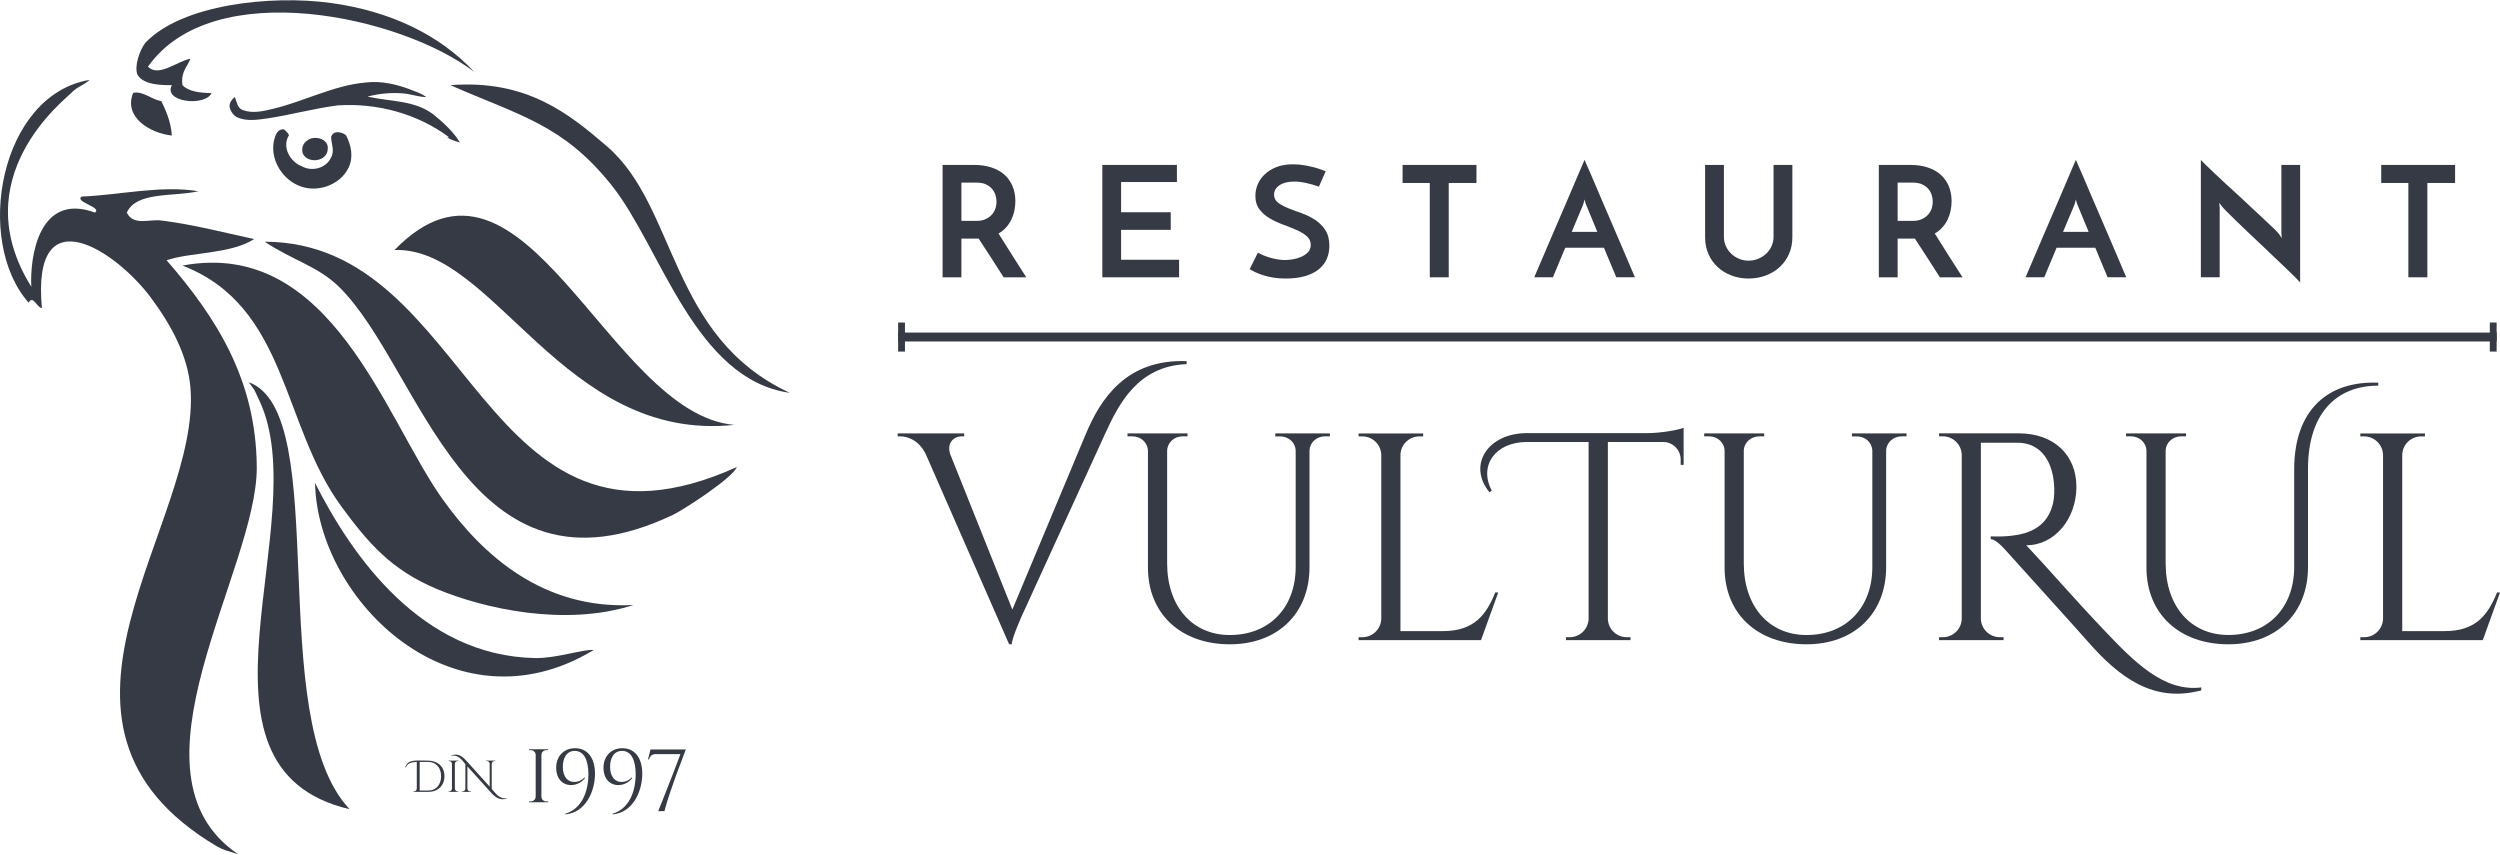
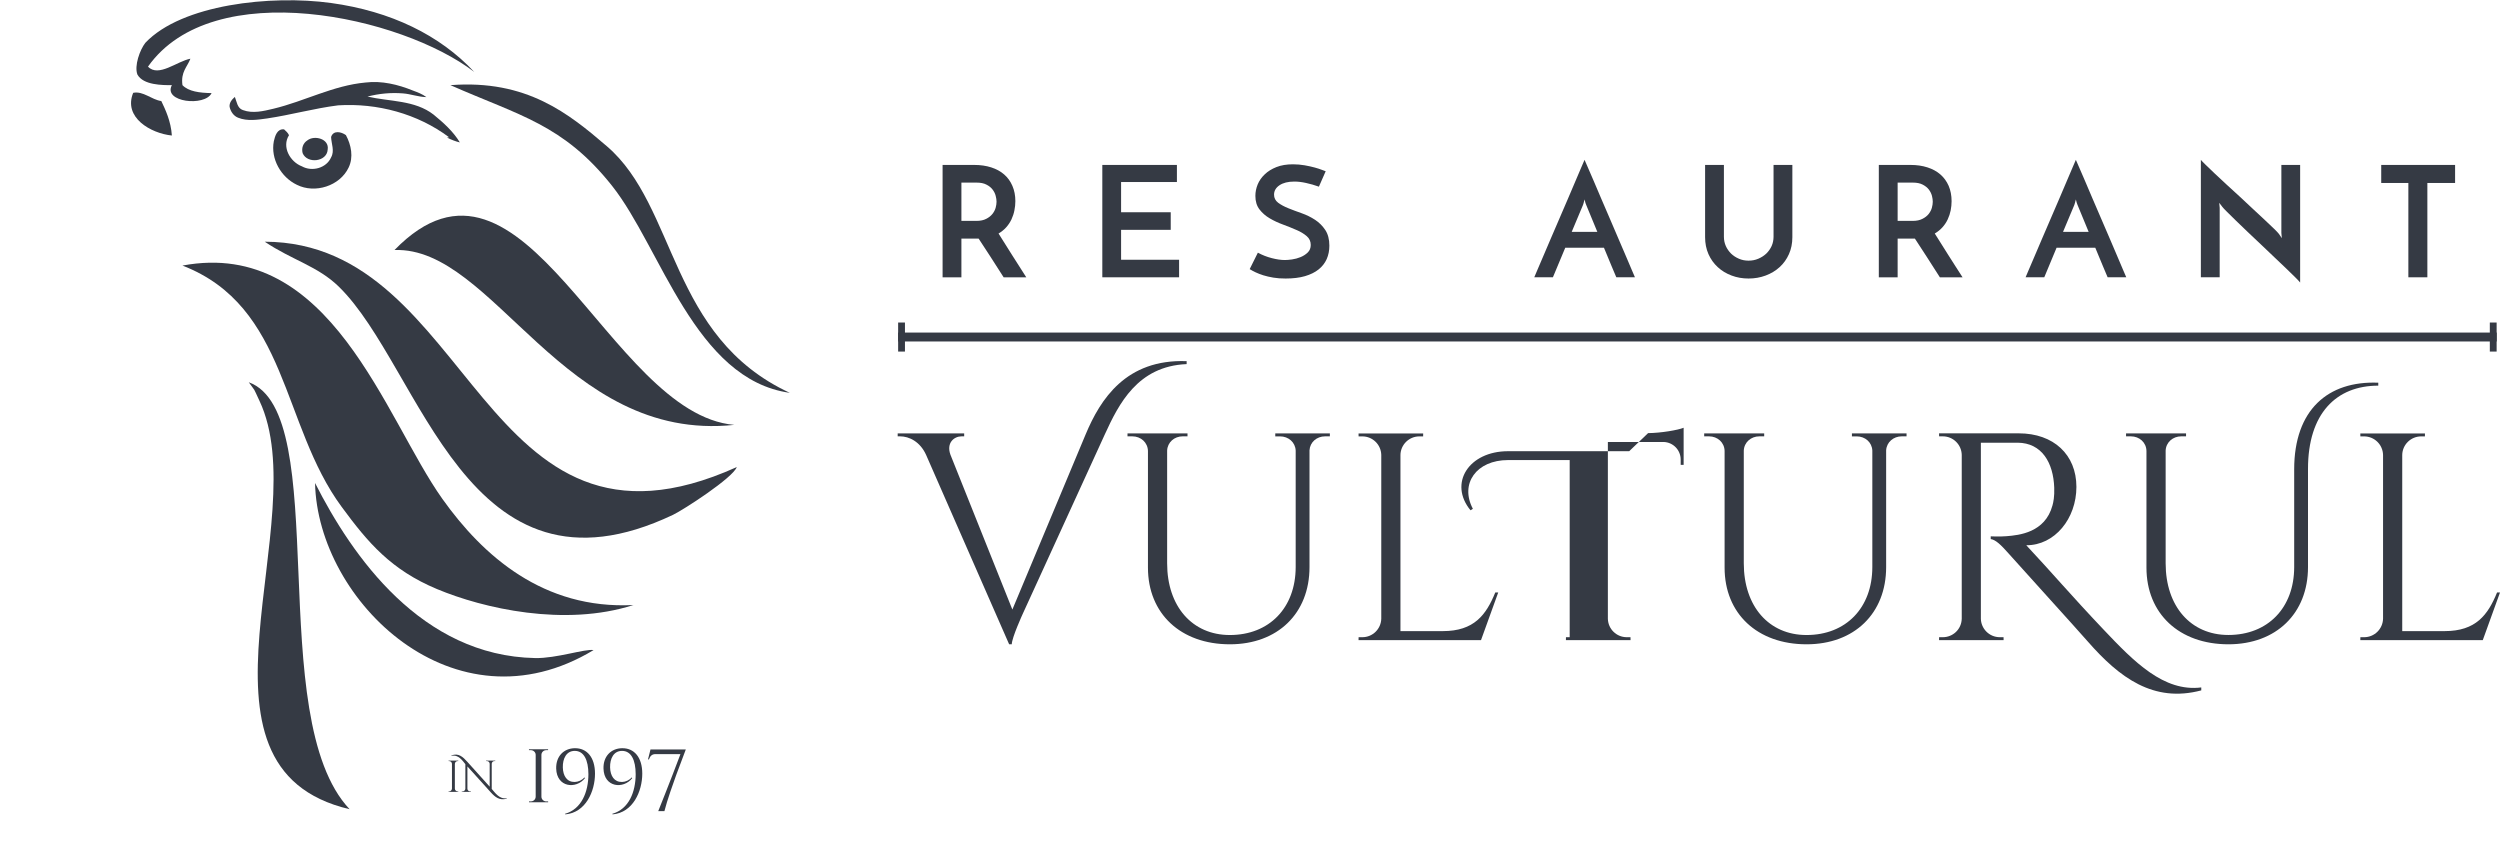
<svg xmlns="http://www.w3.org/2000/svg" xml:space="preserve" width="550px" height="188px" version="1.1" style="shape-rendering:geometricPrecision; text-rendering:geometricPrecision; image-rendering:optimizeQuality; fill-rule:evenodd; clip-rule:evenodd" viewBox="0 0 550 187.89">
  <defs>
    <style type="text/css">
   
    .fil1 {fill:#353A44}
    .fil0 {fill:#353A44;fill-rule:nonzero}
   
  </style>
  </defs>
  <g id="Layer_x0020_1">
    <g id="_1326556171744">
      <g>
        <path class="fil0" d="M238.85 95.49c3.23,-7.73 8.89,-16.59 22.21,-16.09l0 0.65c-10.78,0.44 -14.94,8.78 -17.99,15.44l-18.07 39.51c0,0 -2.41,5.27 -2.41,6.69l-0.58 0 -18.27 -41.67c-1.31,-2.9 -3.71,-4.08 -5.73,-4.08l-0.52 0 0 -0.65 14.63 0 0 0.65 -0.57 0c-1.67,0 -3.4,1.45 -2.45,4.05l13.62 34.06 16.13 -38.56z" />
        <path class="fil0" d="M292.57 95.3l0 0.64 -1.05 0c-1.83,0 -3.32,1.28 -3.43,3.07l0 25.7c0,10.19 -7.01,16.98 -17.52,16.98 -10.81,0 -18.02,-6.74 -18.02,-16.87l0 -25.66c-0.04,-1.86 -1.56,-3.22 -3.44,-3.22l-1.06 0 0 -0.64 13.2 0 0 0.64 -1.06 0c-1.84,0 -3.34,1.31 -3.42,3.13l0 24.8c0,9.47 5.52,15.78 13.79,15.78 8.68,0 14.47,-5.98 14.49,-14.94l0 -25.64c-0.08,-1.82 -1.59,-3.12 -3.43,-3.12l-1.06 0 0 -0.65 12.01 0z" />
        <path class="fil0" d="M329.61 130.29l-3.79 10.49 -26.94 0 0.01 -0.65 0.82 0c2.28,0 4.12,-1.82 4.17,-4.08l0 -36.02c-0.05,-2.26 -1.89,-4.08 -4.17,-4.08l-0.82 0 -0.01 -0.65 14.22 0 -0.01 0.65 -0.83 0c-2.27,0 -4.12,1.82 -4.16,4.08l0 38.76 9.32 0c6.89,0 9.53,-3.56 11.54,-8.5l0.65 0z" />
-         <path class="fil0" d="M362.58 95.23c2.81,-0.02 6.61,-0.67 7.82,-1.18l0 8.17 -0.65 -0.01 0 -1.16c0,-2.08 -1.64,-3.78 -3.7,-3.87l-12.32 0 0 38.92c0.07,2.24 1.9,4.03 4.16,4.03l0.82 0 0.01 0.65 -14.22 0 0.01 -0.65 0.82 0c2.24,0 4.06,-1.76 4.16,-3.98l0 -38.97 -13.56 0c-6.96,0 -10.66,5.2 -7.74,10.72l-0.52 0.33c-4.87,-5.94 -0.39,-13 8.26,-13l26.65 0z" />
+         <path class="fil0" d="M362.58 95.23c2.81,-0.02 6.61,-0.67 7.82,-1.18l0 8.17 -0.65 -0.01 0 -1.16c0,-2.08 -1.64,-3.78 -3.7,-3.87l-12.32 0 0 38.92c0.07,2.24 1.9,4.03 4.16,4.03l0.82 0 0.01 0.65 -14.22 0 0.01 -0.65 0.82 0l0 -38.97 -13.56 0c-6.96,0 -10.66,5.2 -7.74,10.72l-0.52 0.33c-4.87,-5.94 -0.39,-13 8.26,-13l26.65 0z" />
        <path class="fil0" d="M419.44 95.3l0 0.64 -1.06 0c-1.82,0 -3.32,1.28 -3.43,3.07l0 25.7c0,10.19 -7,16.98 -17.51,16.98 -10.82,0 -18.03,-6.74 -18.03,-16.87l0 -25.66c-0.03,-1.86 -1.55,-3.22 -3.43,-3.22l-1.06 0 0 -0.64 13.2 0 0 0.64 -1.06 0c-1.84,0 -3.35,1.31 -3.43,3.13l0 24.8c0,9.47 5.52,15.78 13.8,15.78 8.68,0 14.47,-5.98 14.48,-14.94l0 -25.64c-0.08,-1.82 -1.58,-3.12 -3.43,-3.12l-1.06 0 0 -0.65 12.02 0z" />
        <path class="fil0" d="M444.13 95.28c7.67,0 12.68,4.7 12.68,11.78 0,6.95 -4.75,12.87 -11.03,12.84 5.57,5.94 9.66,10.81 17,18.55 6.7,7.08 13.26,13.77 21.5,12.73l0 0.65c-10.51,2.79 -17.99,-2.79 -24.94,-10.72 -3.12,-3.56 -13.23,-14.66 -17.48,-19.43 -1.59,-1.79 -2.79,-2.99 -3.9,-3.14l0 -0.6c0.32,0 1.81,0.1 3.45,-0.03 2.78,-0.22 8.51,-0.78 10.13,-6.76 0.2,-0.71 0.46,-1.94 0.39,-3.9 -0.19,-5.52 -2.73,-9.87 -8.05,-9.91l-8.09 0 0 38.71c0.03,2.14 1.78,4.08 4.19,4.08l0.8 0 0.01 0.65 -14.2 0 0.01 -0.65 0.83 0c2.14,0 4.08,-1.67 4.15,-4.05l0 -36.05c-0.04,-2.26 -1.88,-4.09 -4.16,-4.09l-0.82 0 -0.01 -0.66 17.54 0z" />
        <path class="fil0" d="M504.72 103.18c0.01,-13.05 7.41,-19.49 18.5,-19.04l0 0.65c-9.27,0 -15.46,6.15 -15.46,18.3l0 21.62c0,10.19 -7,16.98 -17.51,16.98 -10.82,0 -18.03,-6.74 -18.03,-16.87l0 -25.66c-0.03,-1.87 -1.55,-3.22 -3.43,-3.22l-1.06 0 0 -0.64 13.2 0 0 0.64 -1.06 0c-1.84,0 -3.35,1.31 -3.43,3.13l0 24.8c0,9.47 5.52,15.77 13.8,15.77 8.68,0 14.47,-5.97 14.48,-14.93l0 -21.53z" />
        <path class="fil0" d="M550 130.29l-3.79 10.49 -26.94 0 0.01 -0.65 0.83 0c2.27,0 4.11,-1.82 4.16,-4.08l0 -36.02c-0.05,-2.26 -1.89,-4.08 -4.17,-4.08l-0.82 0 -0.01 -0.65 14.22 0 -0.01 0.65 -0.82 0c-2.28,0 -4.13,1.82 -4.17,4.08l0 38.76 9.32 0c6.89,0 9.53,-3.56 11.54,-8.5l0.65 0z" />
      </g>
      <g>
        <path class="fil0" d="M207.37 60.95l0 -24.72 6.98 0c1.36,0 2.6,0.18 3.72,0.54 1.12,0.36 2.07,0.88 2.85,1.56 0.78,0.68 1.38,1.51 1.81,2.51 0.43,0.99 0.65,2.11 0.65,3.36 0,0.68 -0.07,1.35 -0.21,2.03 -0.13,0.68 -0.35,1.33 -0.64,1.97 -0.3,0.63 -0.68,1.21 -1.15,1.74 -0.48,0.53 -1.04,0.99 -1.7,1.38 0.5,0.79 0.98,1.56 1.46,2.32 0.47,0.76 0.95,1.52 1.44,2.29 0.49,0.77 0.99,1.56 1.51,2.37 0.52,0.82 1.08,1.7 1.69,2.65l-4.98 0c-1.02,-1.58 -1.98,-3.08 -2.88,-4.5 -0.91,-1.4 -1.78,-2.75 -2.62,-4.01l-0.34 0 -3.45 0 0 8.51 -4.14 0zm4.14 -12.41l0 0 3.32 0c0.86,0 1.57,-0.15 2.14,-0.45 0.56,-0.28 1.01,-0.64 1.35,-1.06 0.34,-0.42 0.58,-0.87 0.72,-1.36 0.13,-0.49 0.2,-0.93 0.2,-1.34 0,-0.38 -0.06,-0.82 -0.19,-1.3 -0.12,-0.49 -0.35,-0.95 -0.68,-1.38 -0.32,-0.43 -0.77,-0.79 -1.34,-1.08 -0.56,-0.3 -1.28,-0.45 -2.17,-0.45l-3.35 0 0 8.42z" />
        <polygon class="fil0" points="242.51,60.95 242.51,36.23 258.92,36.23 258.92,39.99 246.64,39.99 246.64,46.64 257.56,46.64 257.56,50.51 246.64,50.51 246.64,57.09 259.4,57.09 259.4,60.95 " />
        <path class="fil0" d="M291.65 37.62l-1.49 3.39c-0.95,-0.34 -1.89,-0.61 -2.82,-0.81 -0.93,-0.21 -1.79,-0.31 -2.58,-0.31 -1.38,0 -2.47,0.27 -3.27,0.81 -0.8,0.54 -1.2,1.23 -1.2,2.07 0,0.73 0.3,1.31 0.89,1.77 0.61,0.45 1.36,0.86 2.26,1.22 0.9,0.36 1.88,0.73 2.94,1.1 1.05,0.37 2.02,0.85 2.93,1.44 0.9,0.59 1.65,1.34 2.25,2.24 0.6,0.91 0.9,2.06 0.9,3.46 0,1.09 -0.2,2.06 -0.59,2.95 -0.4,0.88 -0.99,1.64 -1.78,2.27 -0.8,0.64 -1.79,1.12 -3,1.48 -1.21,0.35 -2.63,0.52 -4.26,0.52 -1,0 -1.9,-0.06 -2.71,-0.2 -0.82,-0.14 -1.54,-0.31 -2.19,-0.51 -0.64,-0.21 -1.22,-0.42 -1.71,-0.66 -0.5,-0.24 -0.93,-0.47 -1.29,-0.7l1.8 -3.62c0.95,0.52 1.96,0.92 3.05,1.2 1.08,0.28 2.04,0.42 2.88,0.42 0.41,0 0.93,-0.04 1.58,-0.13 0.64,-0.09 1.27,-0.26 1.88,-0.51 0.61,-0.25 1.14,-0.59 1.58,-1.02 0.44,-0.43 0.66,-0.98 0.66,-1.66 0,-0.79 -0.3,-1.44 -0.9,-1.95 -0.6,-0.51 -1.35,-0.97 -2.26,-1.35 -0.9,-0.4 -1.88,-0.79 -2.93,-1.18 -1.05,-0.38 -2.03,-0.84 -2.93,-1.37 -0.91,-0.53 -1.66,-1.19 -2.26,-1.97 -0.6,-0.78 -0.9,-1.77 -0.9,-2.97 0,-0.86 0.17,-1.7 0.51,-2.53 0.34,-0.82 0.86,-1.56 1.55,-2.21 0.68,-0.66 1.54,-1.19 2.57,-1.6 1.03,-0.41 2.25,-0.61 3.65,-0.61 0.88,0 1.73,0.08 2.56,0.22 0.82,0.15 1.57,0.31 2.22,0.49 0.66,0.18 1.2,0.36 1.63,0.53 0.43,0.17 0.69,0.26 0.78,0.29z" />
-         <polygon class="fil0" points="324.82,36.23 324.82,40.2 318.72,40.2 318.72,60.95 314.55,60.95 314.55,40.2 308.57,40.2 308.57,36.23 " />
        <path class="fil0" d="M355.59 60.95c-0.07,-0.16 -0.19,-0.44 -0.36,-0.85 -0.17,-0.4 -0.38,-0.9 -0.63,-1.49 -0.25,-0.59 -0.52,-1.23 -0.81,-1.95 -0.3,-0.71 -0.6,-1.45 -0.92,-2.22l-8.51 0 -2.72 6.51 -4.1 0c0.09,-0.2 0.3,-0.7 0.64,-1.51 0.35,-0.8 0.77,-1.8 1.28,-2.99 0.51,-1.18 1.07,-2.5 1.69,-3.96 0.62,-1.46 1.26,-2.94 1.92,-4.46 0.66,-1.51 1.29,-3 1.92,-4.46 0.62,-1.46 1.18,-2.78 1.69,-3.97 0.51,-1.18 0.94,-2.18 1.27,-2.98 0.34,-0.81 0.56,-1.31 0.65,-1.51 0.09,0.2 0.31,0.7 0.66,1.51 0.35,0.8 0.78,1.8 1.29,2.98 0.51,1.19 1.07,2.51 1.69,3.97 0.63,1.46 1.26,2.95 1.92,4.46 0.65,1.52 1.29,3 1.91,4.46 0.63,1.46 1.19,2.78 1.7,3.96 0.51,1.19 0.93,2.19 1.27,2.99 0.34,0.81 0.56,1.31 0.65,1.51l-4.1 0zm-9.81 -10l0 0 5.63 0 -2.44 -5.91c-0.02,-0.02 -0.08,-0.17 -0.17,-0.45 -0.09,-0.29 -0.16,-0.54 -0.2,-0.77 -0.05,0.23 -0.12,0.48 -0.2,0.77 -0.1,0.28 -0.14,0.43 -0.14,0.45l-2.48 5.91z" />
        <path class="fil0" d="M384.68 61.22c-1.33,0 -2.58,-0.22 -3.74,-0.66 -1.17,-0.44 -2.18,-1.05 -3.04,-1.85 -0.86,-0.79 -1.54,-1.74 -2.04,-2.86 -0.49,-1.12 -0.74,-2.36 -0.74,-3.72l0 -15.9 4.14 0 0 15.8c0,0.73 0.14,1.41 0.42,2.04 0.28,0.63 0.67,1.18 1.15,1.66 0.49,0.47 1.06,0.85 1.72,1.13 0.65,0.29 1.37,0.43 2.13,0.43 0.77,0 1.49,-0.14 2.16,-0.43 0.66,-0.28 1.25,-0.66 1.75,-1.13 0.49,-0.48 0.88,-1.03 1.17,-1.66 0.28,-0.63 0.42,-1.31 0.42,-2.04l0 -15.8 4.14 0 0 15.9c0,1.36 -0.25,2.6 -0.75,3.72 -0.5,1.12 -1.18,2.07 -2.05,2.86 -0.87,0.8 -1.9,1.41 -3.07,1.85 -1.18,0.44 -2.43,0.66 -3.77,0.66z" />
        <path class="fil0" d="M413.34 60.95l0 -24.72 6.99 0c1.36,0 2.59,0.18 3.71,0.54 1.12,0.36 2.07,0.88 2.85,1.56 0.78,0.68 1.38,1.51 1.82,2.51 0.42,0.99 0.64,2.11 0.64,3.36 0,0.68 -0.07,1.35 -0.2,2.03 -0.14,0.68 -0.35,1.33 -0.65,1.97 -0.29,0.63 -0.68,1.21 -1.15,1.74 -0.48,0.53 -1.04,0.99 -1.7,1.38 0.5,0.79 0.99,1.56 1.46,2.32 0.48,0.76 0.96,1.52 1.44,2.29 0.49,0.77 0.99,1.56 1.51,2.37 0.52,0.82 1.09,1.7 1.7,2.65l-4.99 0c-1.02,-1.58 -1.97,-3.08 -2.88,-4.5 -0.91,-1.4 -1.77,-2.75 -2.61,-4.01l-0.34 0 -3.46 0 0 8.51 -4.14 0zm4.14 -12.41l0 0 3.32 0c0.86,0 1.57,-0.15 2.14,-0.45 0.57,-0.28 1.02,-0.64 1.36,-1.06 0.33,-0.42 0.57,-0.87 0.71,-1.36 0.13,-0.49 0.2,-0.93 0.2,-1.34 0,-0.38 -0.06,-0.82 -0.18,-1.3 -0.13,-0.49 -0.36,-0.95 -0.68,-1.38 -0.33,-0.43 -0.78,-0.79 -1.34,-1.08 -0.57,-0.3 -1.29,-0.45 -2.17,-0.45l-3.36 0 0 8.42z" />
        <path class="fil0" d="M463.68 60.95c-0.07,-0.16 -0.19,-0.44 -0.36,-0.85 -0.17,-0.4 -0.38,-0.9 -0.63,-1.49 -0.25,-0.59 -0.52,-1.23 -0.81,-1.95 -0.3,-0.71 -0.6,-1.45 -0.92,-2.22l-8.51 0 -2.71 6.51 -4.11 0c0.09,-0.2 0.31,-0.7 0.64,-1.51 0.35,-0.8 0.77,-1.8 1.28,-2.99 0.51,-1.18 1.07,-2.5 1.69,-3.96 0.63,-1.46 1.26,-2.94 1.92,-4.46 0.66,-1.51 1.29,-3 1.92,-4.46 0.62,-1.46 1.18,-2.78 1.69,-3.97 0.51,-1.18 0.94,-2.18 1.27,-2.98 0.34,-0.81 0.56,-1.31 0.65,-1.51 0.09,0.2 0.31,0.7 0.66,1.51 0.35,0.8 0.78,1.8 1.29,2.98 0.51,1.19 1.07,2.51 1.69,3.97 0.63,1.46 1.26,2.95 1.92,4.46 0.66,1.52 1.29,3 1.92,4.46 0.62,1.46 1.19,2.78 1.69,3.96 0.51,1.19 0.93,2.19 1.27,2.99 0.34,0.81 0.56,1.31 0.65,1.51l-4.1 0zm-9.81 -10l0 0 5.63 0 -2.44 -5.91c-0.02,-0.02 -0.08,-0.17 -0.17,-0.45 -0.09,-0.29 -0.16,-0.54 -0.2,-0.77 -0.05,0.23 -0.11,0.48 -0.2,0.77 -0.1,0.28 -0.14,0.43 -0.14,0.45l-2.48 5.91z" />
        <path class="fil0" d="M506.03 36.23l0 25.87c-0.15,-0.2 -0.5,-0.57 -1.05,-1.12 -0.54,-0.54 -1.21,-1.19 -2,-1.95 -0.79,-0.75 -1.67,-1.59 -2.63,-2.5 -0.96,-0.92 -1.93,-1.85 -2.93,-2.79 -1,-0.93 -1.97,-1.85 -2.92,-2.76 -0.95,-0.9 -1.81,-1.73 -2.59,-2.49 -0.78,-0.76 -1.44,-1.41 -1.97,-1.94 -0.53,-0.53 -0.88,-0.89 -1.03,-1.1 -0.03,-0.04 -0.12,-0.16 -0.27,-0.36 -0.16,-0.19 -0.3,-0.36 -0.41,-0.52l0.1 1.09 0 15.29 -4.14 0 0 -25.84c0.16,0.2 0.51,0.57 1.06,1.1 0.54,0.53 1.2,1.17 1.99,1.91 0.8,0.75 1.67,1.56 2.63,2.45 0.97,0.88 1.94,1.78 2.94,2.69 0.99,0.92 1.96,1.82 2.91,2.72 0.95,0.89 1.82,1.71 2.62,2.44 0.79,0.74 1.45,1.36 1.98,1.88 0.53,0.52 0.88,0.88 1.03,1.09l0.65 0.95 -0.1 -1.16 0 -14.95 4.13 0z" />
        <polygon class="fil0" points="540.12,36.23 540.12,40.2 534.02,40.2 534.02,60.95 529.84,60.95 529.84,40.2 523.87,40.2 523.87,36.23 " />
      </g>
      <g>
        <g>
          <path class="fil1" d="M104.33 15.77c-15.94,-12.25 -57.46,-21.42 -71.77,-1.17 2.29,2.44 6.4,-1.2 9.33,-1.74 -0.68,1.81 -2.16,2.9 -1.75,5.82 1.35,1.4 3.77,1.7 6.41,1.75 -1.47,3.02 -10.73,2 -8.74,-1.75 -2.05,0 -6.27,0.02 -7.58,-2.33 -0.73,-1.92 0.54,-5.45 1.75,-6.99 8.01,-8.46 27.65,-10.57 40.83,-8.76 13.19,1.81 23.98,7.08 31.52,15.17z" />
-           <path class="fil1" d="M6.89 63.03c-0.35,-6.57 1.67,-20.86 14,-16.32 1.68,-1.17 -4.6,-2.36 -2.92,-3.52 8.38,-0.34 17.48,-2.54 25.67,-1.17 -5.52,1.26 -13.6,0 -15.74,4.69 1.42,2.98 4.98,1.41 7.57,1.74 6.91,0.85 14.3,2.77 20.44,4.09 -5.21,3.35 -13.98,2.85 -19.26,4.66 11.06,12.73 19.71,26.39 19.84,45.5 0.15,22.66 -30.52,67.42 -4.07,85.19 -2.44,-0.79 -3.35,-0.96 -4.69,-1.74 -45.75,-27.08 -3.27,-71.08 -5.84,-100.95 -0.58,-7.05 -4.23,-13.77 -8.74,-19.83 -7.64,-10.24 -26.26,-22.67 -23.93,2.34 -1.07,0.01 -1.96,-3 -2.91,-1.17 -12.11,-13.65 -6.33,-45.77 13.42,-49.02 -1.66,1.43 -2.6,1.36 -4.09,2.91 -1.49,1.55 -23.67,18.69 -8.75,42.6z" />
          <path class="fil1" d="M173.76 86.37c-20.91,-2.93 -28.35,-31.96 -39.09,-45.52 -10.73,-13.55 -20.44,-15.48 -35.58,-22.17 16.82,-1.29 26.09,6.3 34.41,13.43 15.51,13.27 13.69,41.94 40.26,54.26z" />
          <path class="fil1" d="M35.49 22.18c0.88,1.84 2.12,4.44 2.32,7.58 -4.64,-0.47 -10.73,-3.97 -8.51,-9.39 2.22,-0.45 4.01,1.5 6.19,1.81z" />
          <path class="fil1" d="M161.54 93.42c-37.62,3.98 -52.87,-39.26 -74.75,-38.47 28.56,-29.35 47.01,36.1 74.75,38.47z" />
          <path class="fil1" d="M162.09 102.7c-0.81,2.35 -11.76,9.43 -14.01,10.5 -45.52,21.63 -55.27,-32.3 -73.51,-50.16 -4.64,-4.55 -10.28,-5.85 -16.33,-9.92 46.21,0.13 47.27,75.14 103.85,49.58z" />
          <path class="fil1" d="M139.35 133.05c-15.12,4.87 -33.04,0.74 -43.19,-3.5 -10.15,-4.24 -15.2,-10.22 -21,-18.1 -13.28,-18.01 -11.77,-44.08 -35.02,-53.08 32.67,-6.11 44.52,33.55 57.19,51.34 8.89,12.49 22.2,24.36 42.02,23.34z" />
          <path class="fil1" d="M76.91 177.97c-38.83,-9.11 -7.43,-63.51 -19.83,-89.85 -1.59,-3.37 -0.64,-1.66 -2.35,-4.08 18.62,6.76 3.13,73.73 22.18,93.93z" />
          <path class="fil1" d="M130.59 142.96c-30.59,18.49 -60.72,-10.73 -61.28,-36.76 8.17,16.14 23.41,38.04 48.43,38.52 4.63,0.1 10.95,-2.07 12.85,-1.76z" />
        </g>
        <path class="fil1" d="M76.1 29.67c-1.03,-0.74 -2.76,-1.13 -3.26,0.41 0.05,1.49 0.81,3.05 0.01,4.47 -1.04,2.4 -4.21,3.23 -6.43,1.99 -2.6,-0.99 -4.48,-4.28 -2.84,-6.85 -0.24,-0.54 -0.67,-0.91 -1.09,-1.29 -1.53,-0.15 -1.98,1.45 -2.25,2.62 -0.74,3.86 1.57,7.91 5.07,9.58 3.98,2 9.45,0.27 11.38,-3.78 1.12,-2.29 0.57,-5 -0.59,-7.15z" />
        <path class="fil1" d="M66.58 33.64c1,2.41 5.36,1.92 5.51,-0.79 0.39,-2.37 -2.92,-3.23 -4.46,-2.03 -0.97,0.62 -1.33,1.72 -1.05,2.82z" />
        <path class="fil1" d="M80.41 18.1c-7.07,0.64 -13.41,4.12 -20.24,5.76 -2.18,0.52 -4.56,1.12 -6.74,0.3 -1.23,-0.41 -1.34,-1.85 -1.76,-2.89 -0.64,0.54 -1.25,1.27 -1.16,2.17 0.22,1.03 0.86,2 1.87,2.4 2.04,0.82 4.29,0.45 6.4,0.16 5.25,-0.78 10.35,-2.22 15.61,-2.88 8.6,-0.54 17.46,1.83 24.39,7.01l-0.43 0.08c0.9,0.46 1.84,0.84 2.82,1.07 -1.46,-2.42 -3.61,-4.34 -5.78,-6.12 -4.13,-3.22 -9.67,-2.84 -14.54,-3.97 2.53,-0.66 5.17,-0.91 7.78,-0.7 1.75,0.13 3.42,0.79 5.18,0.82 -0.89,-0.67 -1.93,-1.06 -2.96,-1.44 -3.28,-1.33 -6.88,-2.21 -10.44,-1.77z" />
      </g>
      <g>
        <g>
-           <path class="fil0" d="M89.15 168.72c0.4,-1.18 1.23,-1.44 2.89,-1.47 0.62,-0.01 1.35,0.01 2.21,0.03 2.1,0.05 3.53,1.37 3.53,3.43 0,2.07 -1.43,3.44 -3.53,3.44l-3.32 0 0.01 -0.1 0.12 0c0.33,0 0.59,-0.24 0.63,-0.56l0 -5.92c-1.71,0.05 -2.1,0.58 -2.43,1.19l-0.11 -0.04zm3.18 5.14l0 0 1.92 0c1.67,0 2.79,-1.26 2.79,-3.15 0,-1.88 -1.1,-3.13 -2.79,-3.14l-1.92 0 0 6.29z" />
          <path class="fil0" d="M100.82 174.15l-2.14 0 0 -0.1 0.12 0c0.34,0 0.62,-0.27 0.63,-0.62l0 -5.44c-0.01,-0.34 -0.29,-0.61 -0.63,-0.61l-0.12 0 0 -0.1 2.14 0 0 0.1 -0.12 0c-0.35,0 -0.62,0.27 -0.63,0.61l0 5.44c0,0.35 0.28,0.62 0.63,0.62l0.12 0 0 0.1z" />
          <path class="fil0" d="M111.49 175.64c-1.58,0.5 -2.61,-0.38 -3.49,-1.35l-5.17 -5.73 0 4.9c0,0.33 0.27,0.59 0.6,0.59l0.18 0 0 0.1 -2.02 0 0 -0.1 0.18 0c0.33,0 0.6,-0.26 0.61,-0.59l0 -5.4c-0.58,-0.7 -1.57,-2.23 -3.04,-1.8l-0.04 -0.1c1.57,-0.66 2.61,0.38 3.49,1.36l4.94 5.49 0 -5.04c-0.01,-0.33 -0.28,-0.59 -0.6,-0.59l-0.19 0 0 -0.1 2.02 0 0 0.1 -0.18 0c-0.33,0 -0.59,0.26 -0.6,0.59l0 5.54c0.7,0.78 1.69,2.34 3.28,2.03l0.03 0.1z" />
        </g>
        <g>
          <path class="fil0" d="M116.79 176.25c0.59,0 1.06,-0.46 1.06,-1.05l0 -9.19c0,-0.57 -0.49,-1.03 -1.07,-1.03l-0.41 0 0 -0.2 4.21 0 0 0.2 -0.41 0c-0.59,0 -1.06,0.47 -1.06,1.05l0 9.19c0,0.57 0.49,1.04 1.07,1.04l0.41 0 0 0.19 -4.21 0 0 -0.19 0.41 -0.01z" />
          <path class="fil0" d="M128.68 171.15c-1.94,2.46 -6.2,2.04 -6.32,-2.11 -0.07,-2.74 1.69,-4.45 4.08,-4.49 2.69,-0.04 4.46,2.01 4.46,5.6 0,3.87 -2.04,8.58 -6.53,8.96l-0.07 -0.13c3.66,-1.03 5.14,-4.84 5.15,-8.7 -0.01,-3.16 -1.01,-5.14 -3,-5.14 -1.85,0 -2.67,1.69 -2.63,3.63 0.04,1.89 0.93,3.25 2.62,3.21 0.8,-0.02 1.62,-0.39 2.13,-1.01l0.11 0.18z" />
          <path class="fil0" d="M139.08 171.15c-1.94,2.46 -6.2,2.04 -6.31,-2.11 -0.08,-2.74 1.69,-4.45 4.08,-4.49 2.68,-0.04 4.45,2.01 4.45,5.6 0,3.87 -2.04,8.58 -6.53,8.96l-0.06 -0.13c3.66,-1.03 5.13,-4.84 5.14,-8.7 -0.01,-3.16 -1,-5.14 -3,-5.14 -1.85,0 -2.67,1.69 -2.63,3.63 0.04,1.89 0.94,3.25 2.63,3.21 0.79,-0.02 1.61,-0.39 2.13,-1.01l0.1 0.18z" />
          <path class="fil0" d="M143.11 164.82l7.77 0 -2.1 5.59c-0.48,1.3 -2.09,5.84 -2.61,7.99l-1.36 0c0.79,-1.98 2.37,-5.92 3.18,-8.06l1.71 -4.49 -5.49 0c-0.77,0 -1.16,0.4 -1.45,1.17l-0.2 0 0.55 -2.2z" />
        </g>
      </g>
      <g>
        <rect class="fil1" x="197.59" y="73.11" width="351.68" height="1.96" />
        <rect class="fil1" x="547.76" y="70.9" width="1.5" height="6.39" />
        <rect class="fil1" x="197.59" y="70.9" width="1.5" height="6.39" />
      </g>
    </g>
  </g>
</svg>